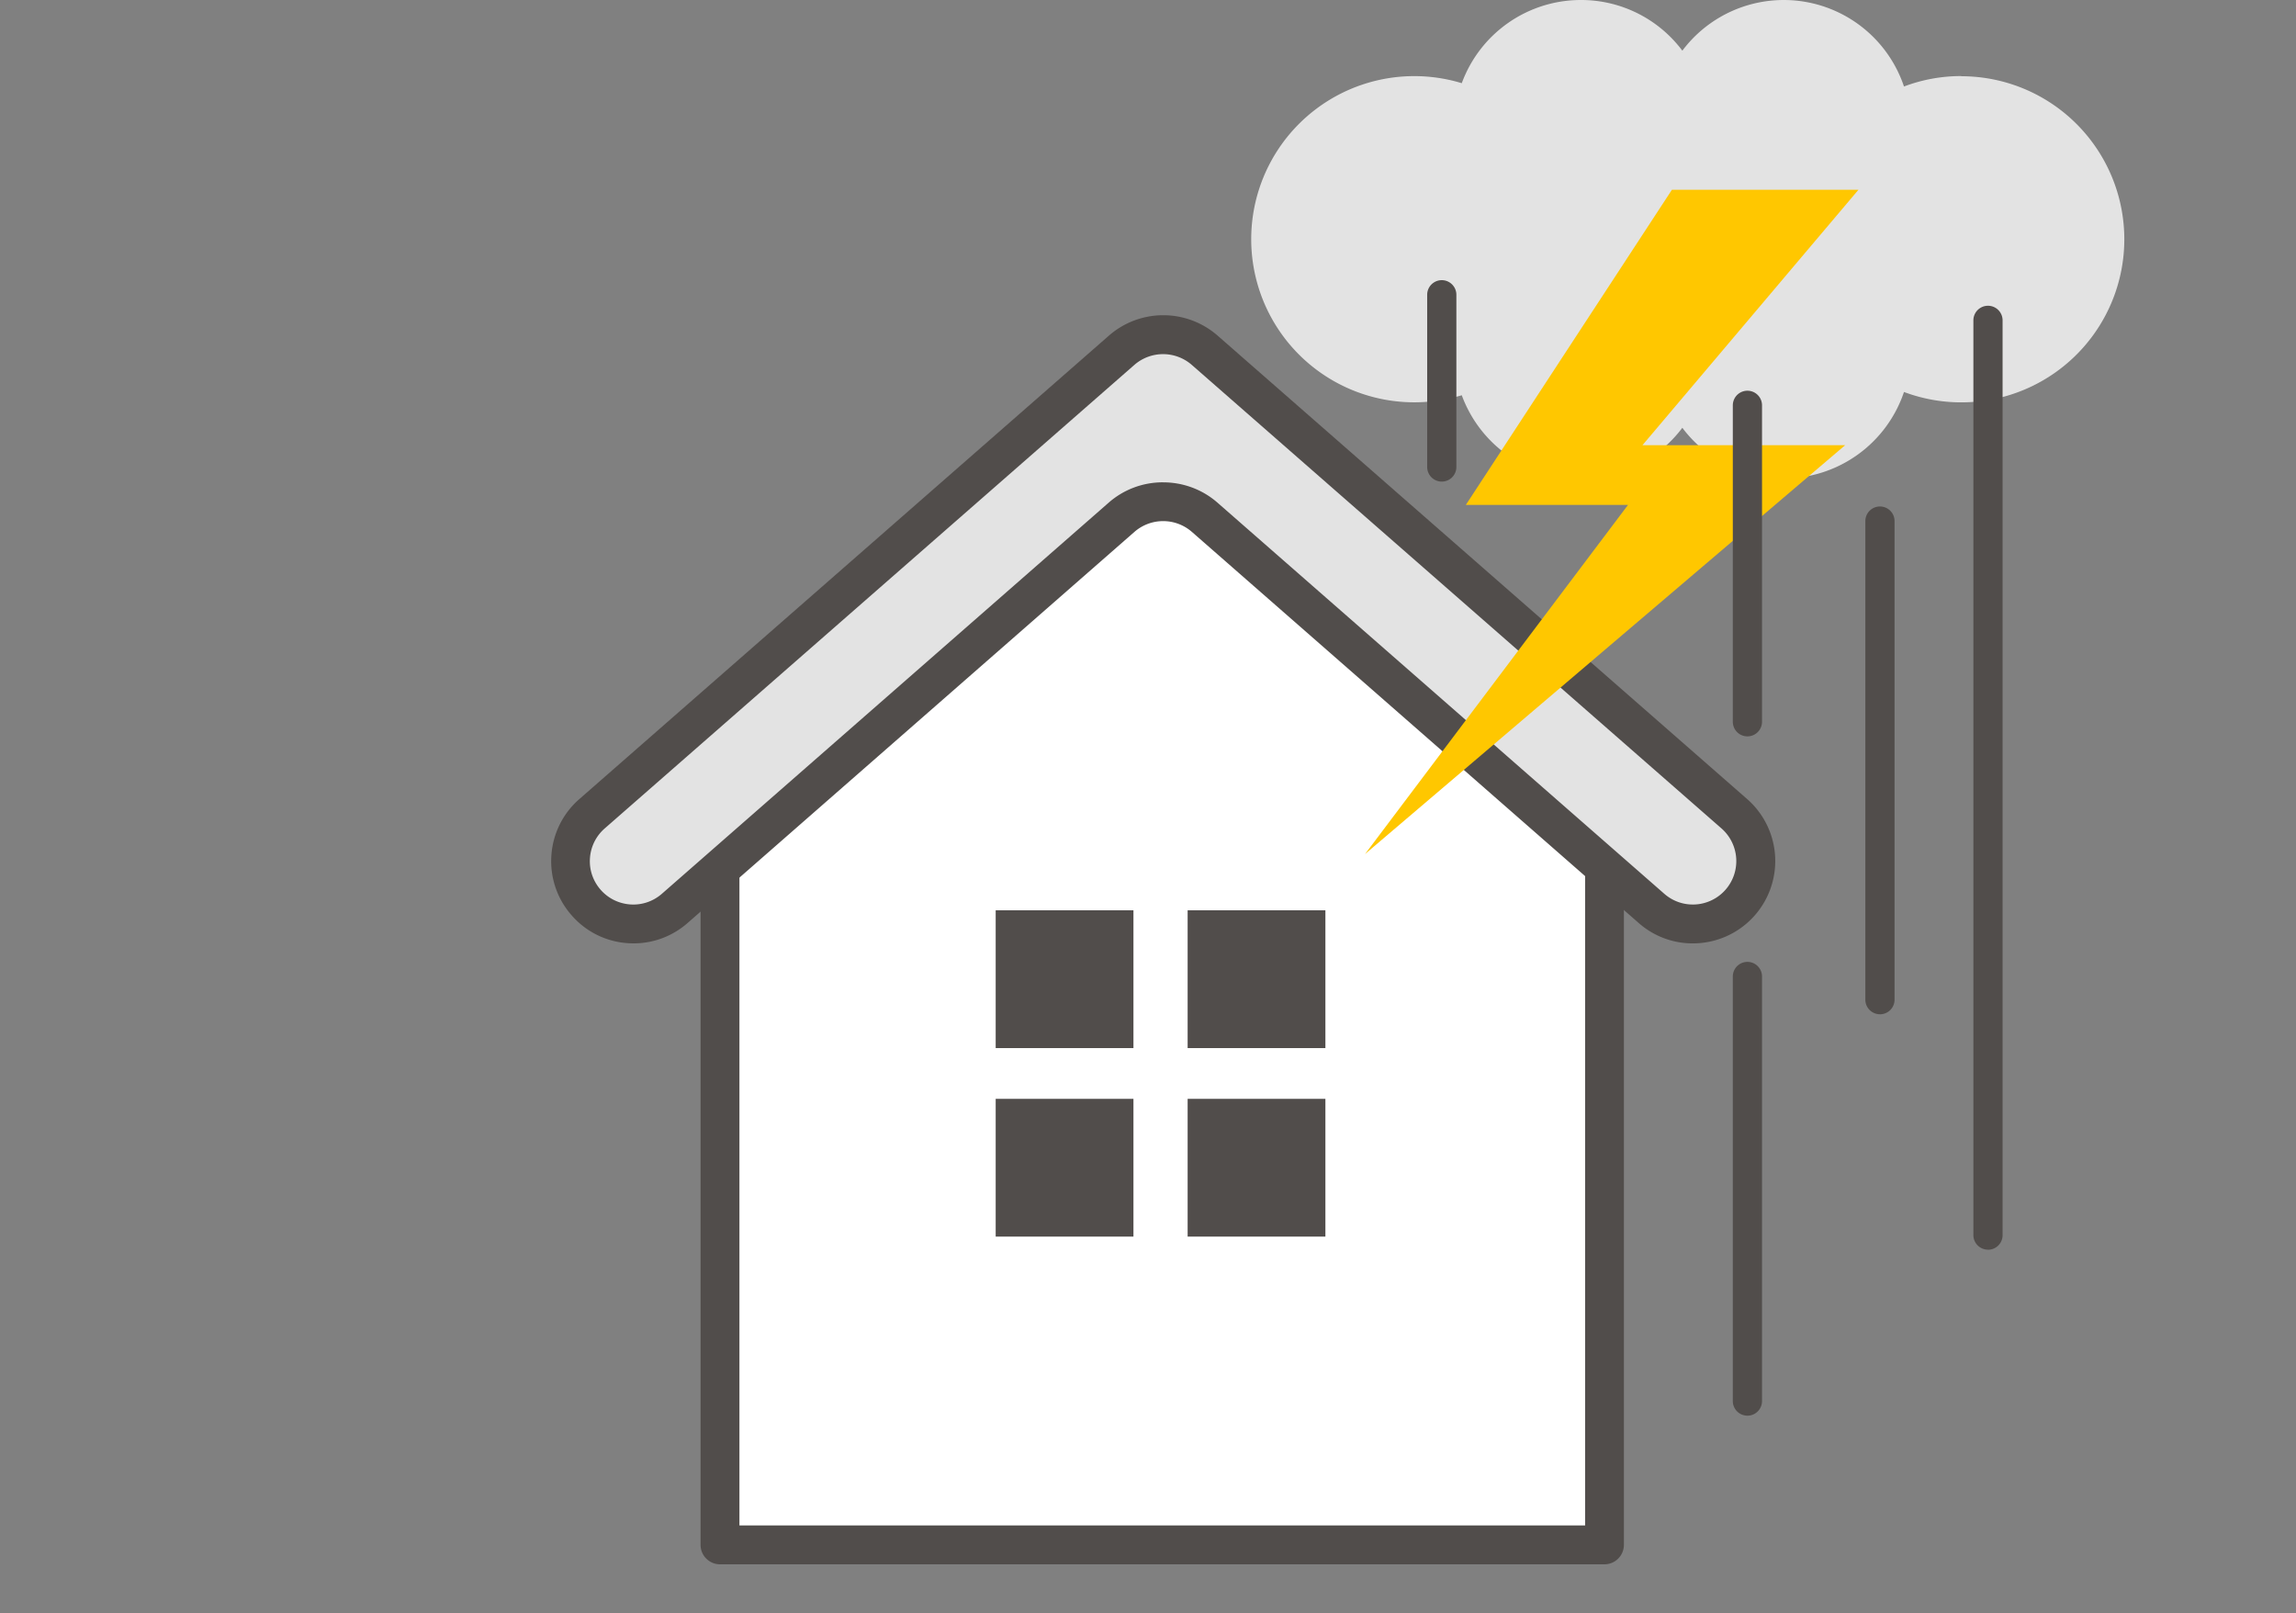
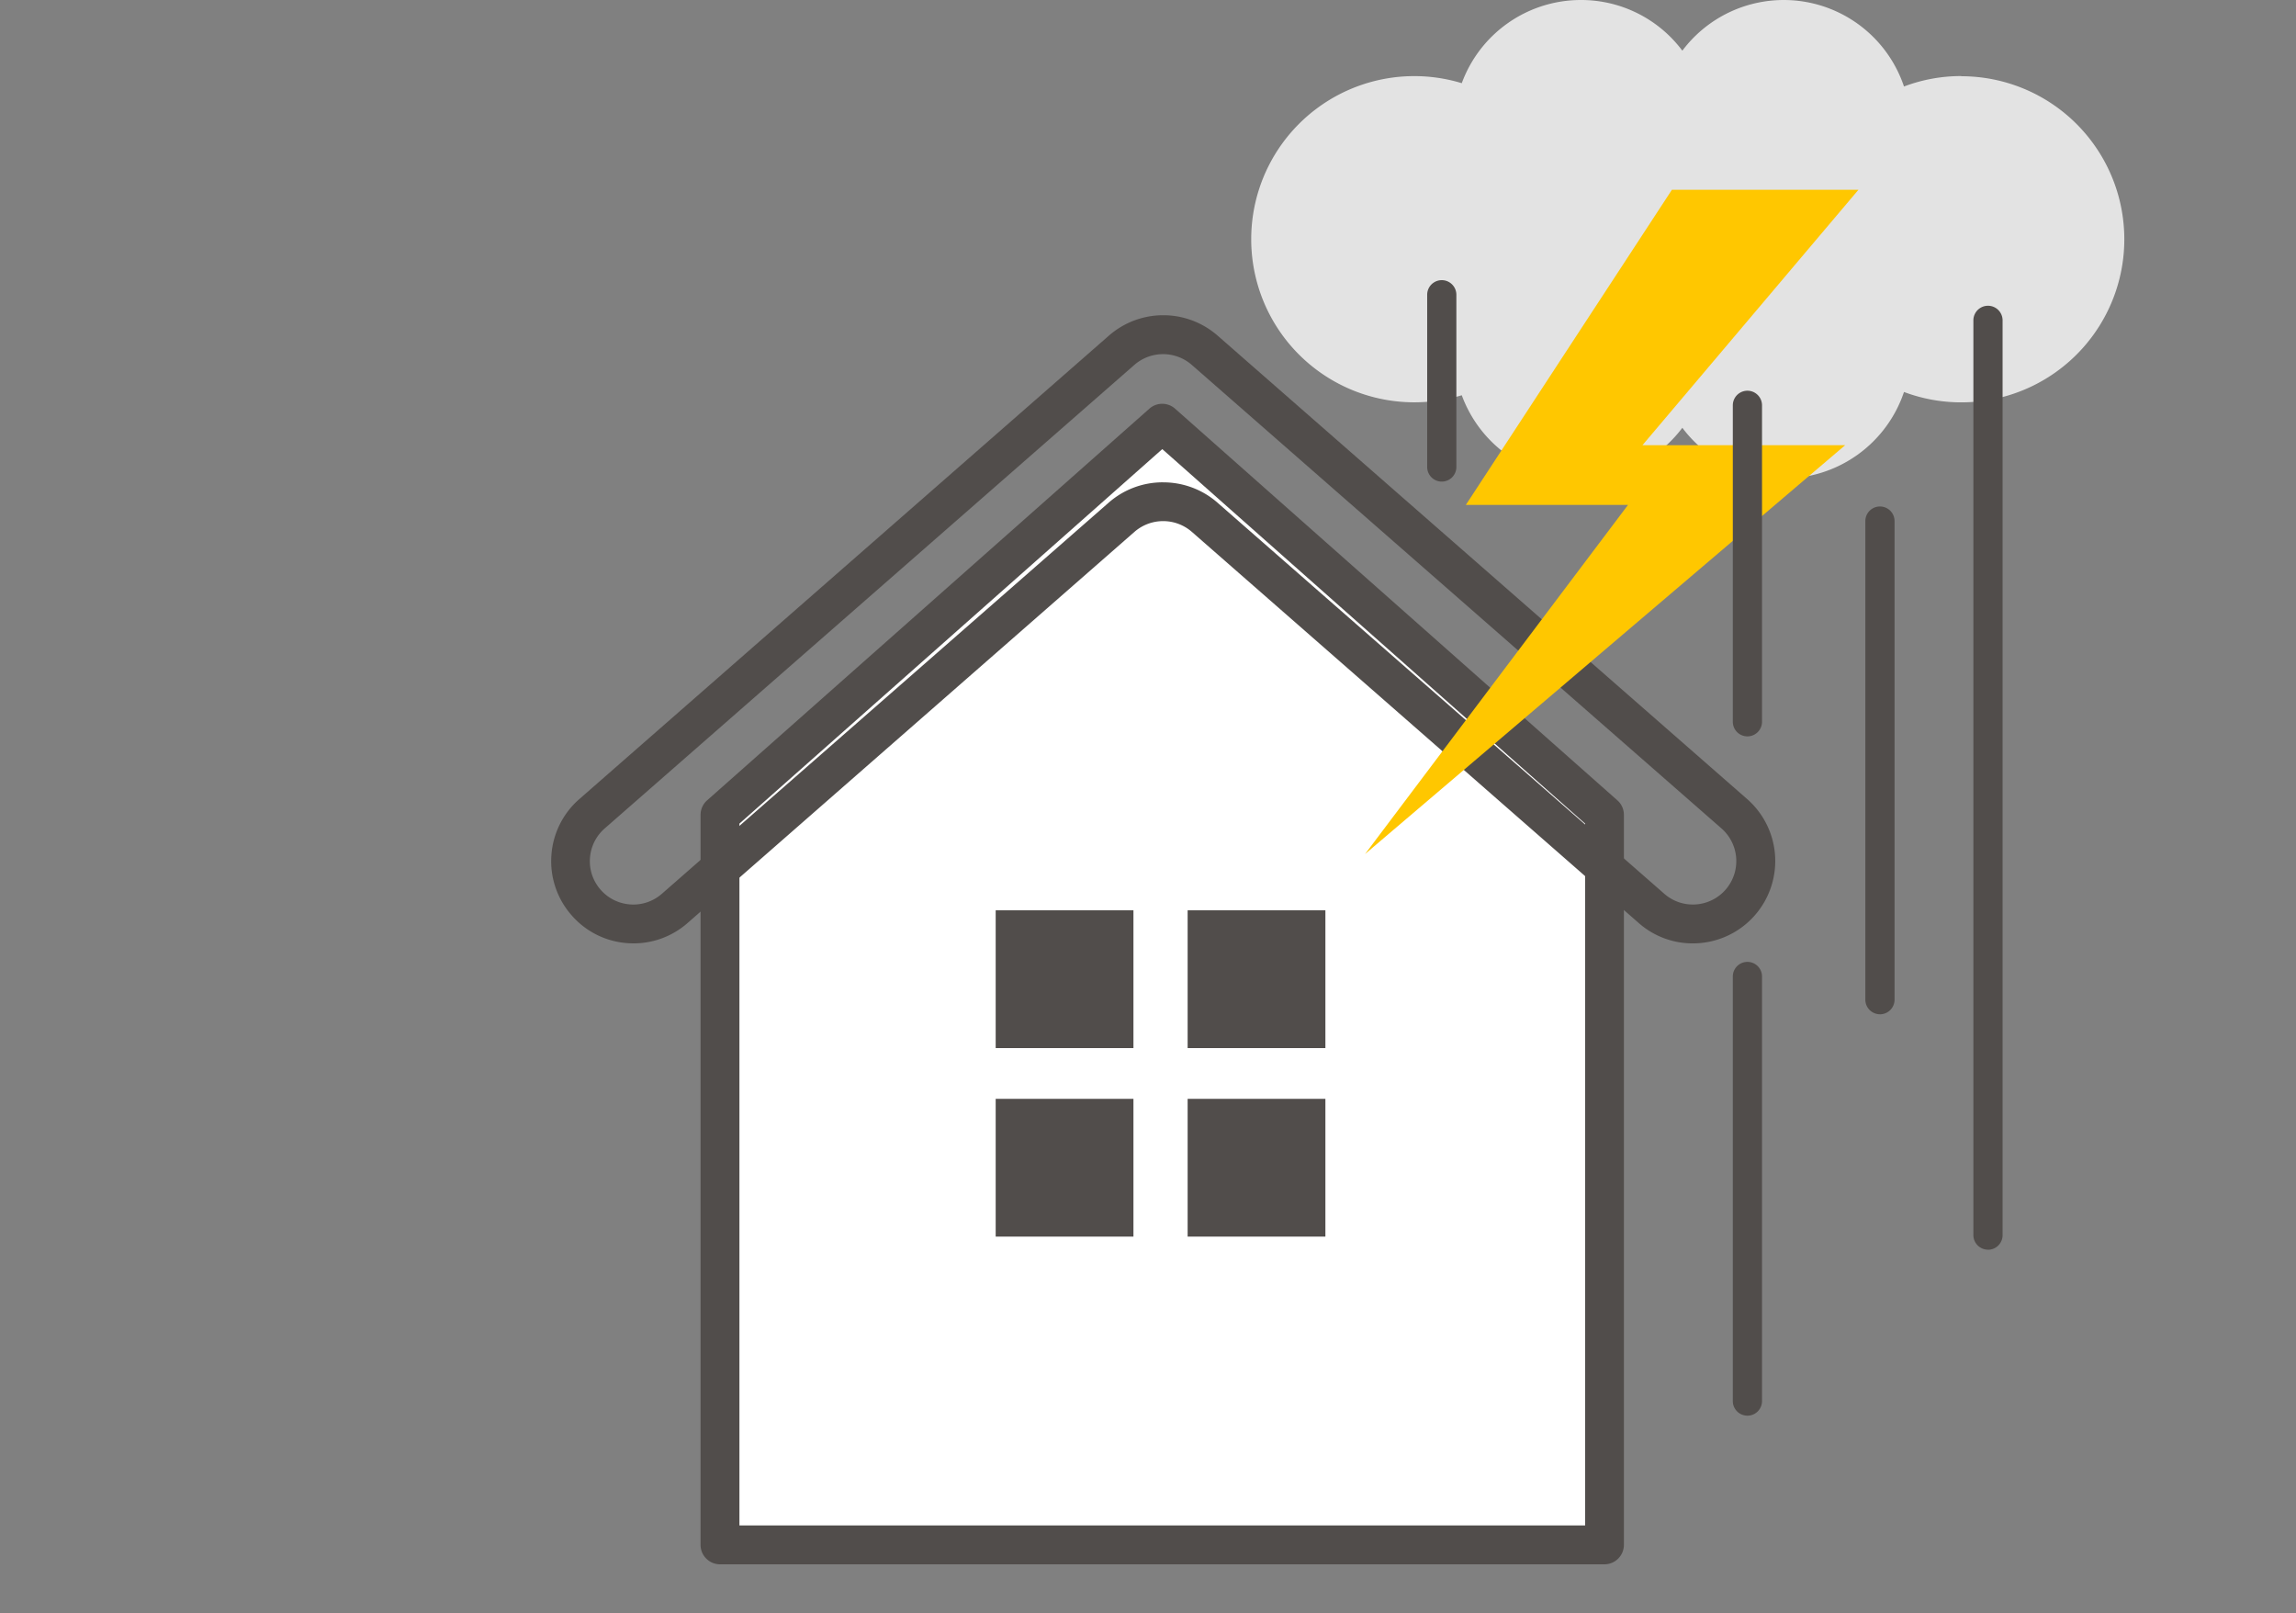
<svg xmlns="http://www.w3.org/2000/svg" width="121" height="85" fill="none">
  <rect width="100%" height="100%" fill="#808080" stroke="none" />
  <path d="M103.359 4.008a8.498 8.498 0 00-3.018.55A6.684 6.684 0 0088.66 2.67 6.664 6.664 0 0083.313 0a6.686 6.686 0 00-6.277 4.383 8.594 8.594 0 100 16.443A6.686 6.686 0 0088.66 22.54a6.664 6.664 0 005.345 2.67 6.688 6.688 0 006.336-4.556 8.594 8.594 0 0011.611-8.044 8.591 8.591 0 00-8.593-8.593v-.008z" fill="#E3E3E3" />
  <path d="M104.768 65.846a.769.769 0 01-.77-.77V16.88a.769.769 0 111.539 0v48.2c0 .426-.344.77-.769.77v-.004zm-5.694-12.404a.769.769 0 01-.77-.77V27.457a.769.769 0 111.54 0v25.217a.77.77 0 01-.77.77z" fill="#514D4B" />
  <path d="M62.396 23.312l-1.144-1.017-1.148 1.017L37.94 42.936V81.4h46.62V42.936L62.396 23.312z" fill="#fff" />
  <path d="M84.56 82.425H37.944c-.564 0-1.024-.46-1.024-1.025V42.936c0-.294.127-.572.344-.765l23.308-20.637a1.02 1.02 0 011.356 0L85.236 42.17c.22.193.344.471.344.765V81.4c0 .565-.46 1.025-1.024 1.025h.004zm-45.596-2.05h44.572V43.397L61.72 24.077l-.468-.413-22.284 19.732v36.98h-.004z" fill="#514D4B" />
-   <path d="M91.398 42.878L63.478 18.45a3.307 3.307 0 00-4.36 0l-27.92 24.43a3.314 3.314 0 00-.312 4.672 3.314 3.314 0 004.673.313l23.555-20.613a3.307 3.307 0 014.36 0L87.03 47.864a3.311 3.311 0 004.673-.313 3.307 3.307 0 00-.313-4.673h.008z" fill="#E3E3E3" />
  <path d="M89.21 49.708a4.29 4.29 0 01-2.849-1.074L62.806 28.02a2.302 2.302 0 00-3.015 0L36.236 48.634a4.306 4.306 0 01-3.143 1.063 4.296 4.296 0 01-2.972-1.473 4.306 4.306 0 01-1.063-3.143 4.31 4.31 0 011.473-2.976L58.45 17.676a4.353 4.353 0 015.709 0l27.92 24.43a4.34 4.34 0 01-2.861 7.602h-.008zM61.3 25.415c1.02 0 2.04.355 2.856 1.066L87.71 47.095c.46.402 1.048.6 1.659.56a2.288 2.288 0 001.353-4.005l-27.92-24.428a2.302 2.302 0 00-3.015 0l-27.92 24.43a2.28 2.28 0 00-.776 1.569c-.043.61.159 1.198.56 1.658.402.46.96.734 1.57.777a2.28 2.28 0 001.658-.56L58.434 26.48a4.323 4.323 0 012.857-1.066h.008z" fill="#514D4B" />
-   <path d="M59.733 47.965h-7.26v7.26h7.26v-7.26zm10.116 0h-7.26v7.26h7.26v-7.26zm-10.116 9.934h-7.26v7.259h7.26v-7.26zm10.116 0h-7.26v7.259h7.26v-7.26z" fill="#514D4B" />
+   <path d="M59.733 47.965h-7.26v7.26h7.26v-7.26zm10.116 0h-7.26v7.26h7.26v-7.26zm-10.116 9.934h-7.26v7.259h7.26v-7.26zm10.116 0h-7.26v7.259h7.26z" fill="#514D4B" />
  <path d="M97.94 10h-9.83L77.25 26.604h8.547L71.939 45l25.3-21.541H86.557L97.94 10z" fill="#FFC700" />
  <path d="M92.09 74.593a.769.769 0 01-.77-.769V51.452a.769.769 0 111.539 0v22.372a.77.77 0 01-.77.77zm0-35.793a.769.769 0 01-.77-.77V21.357a.769.769 0 111.539 0V38.03a.77.77 0 01-.77.77zM75.982 25.376a.769.769 0 01-.769-.77v-9.075a.769.769 0 111.538 0v9.076a.769.769 0 01-.769.769z" fill="#514D4B" />
</svg>